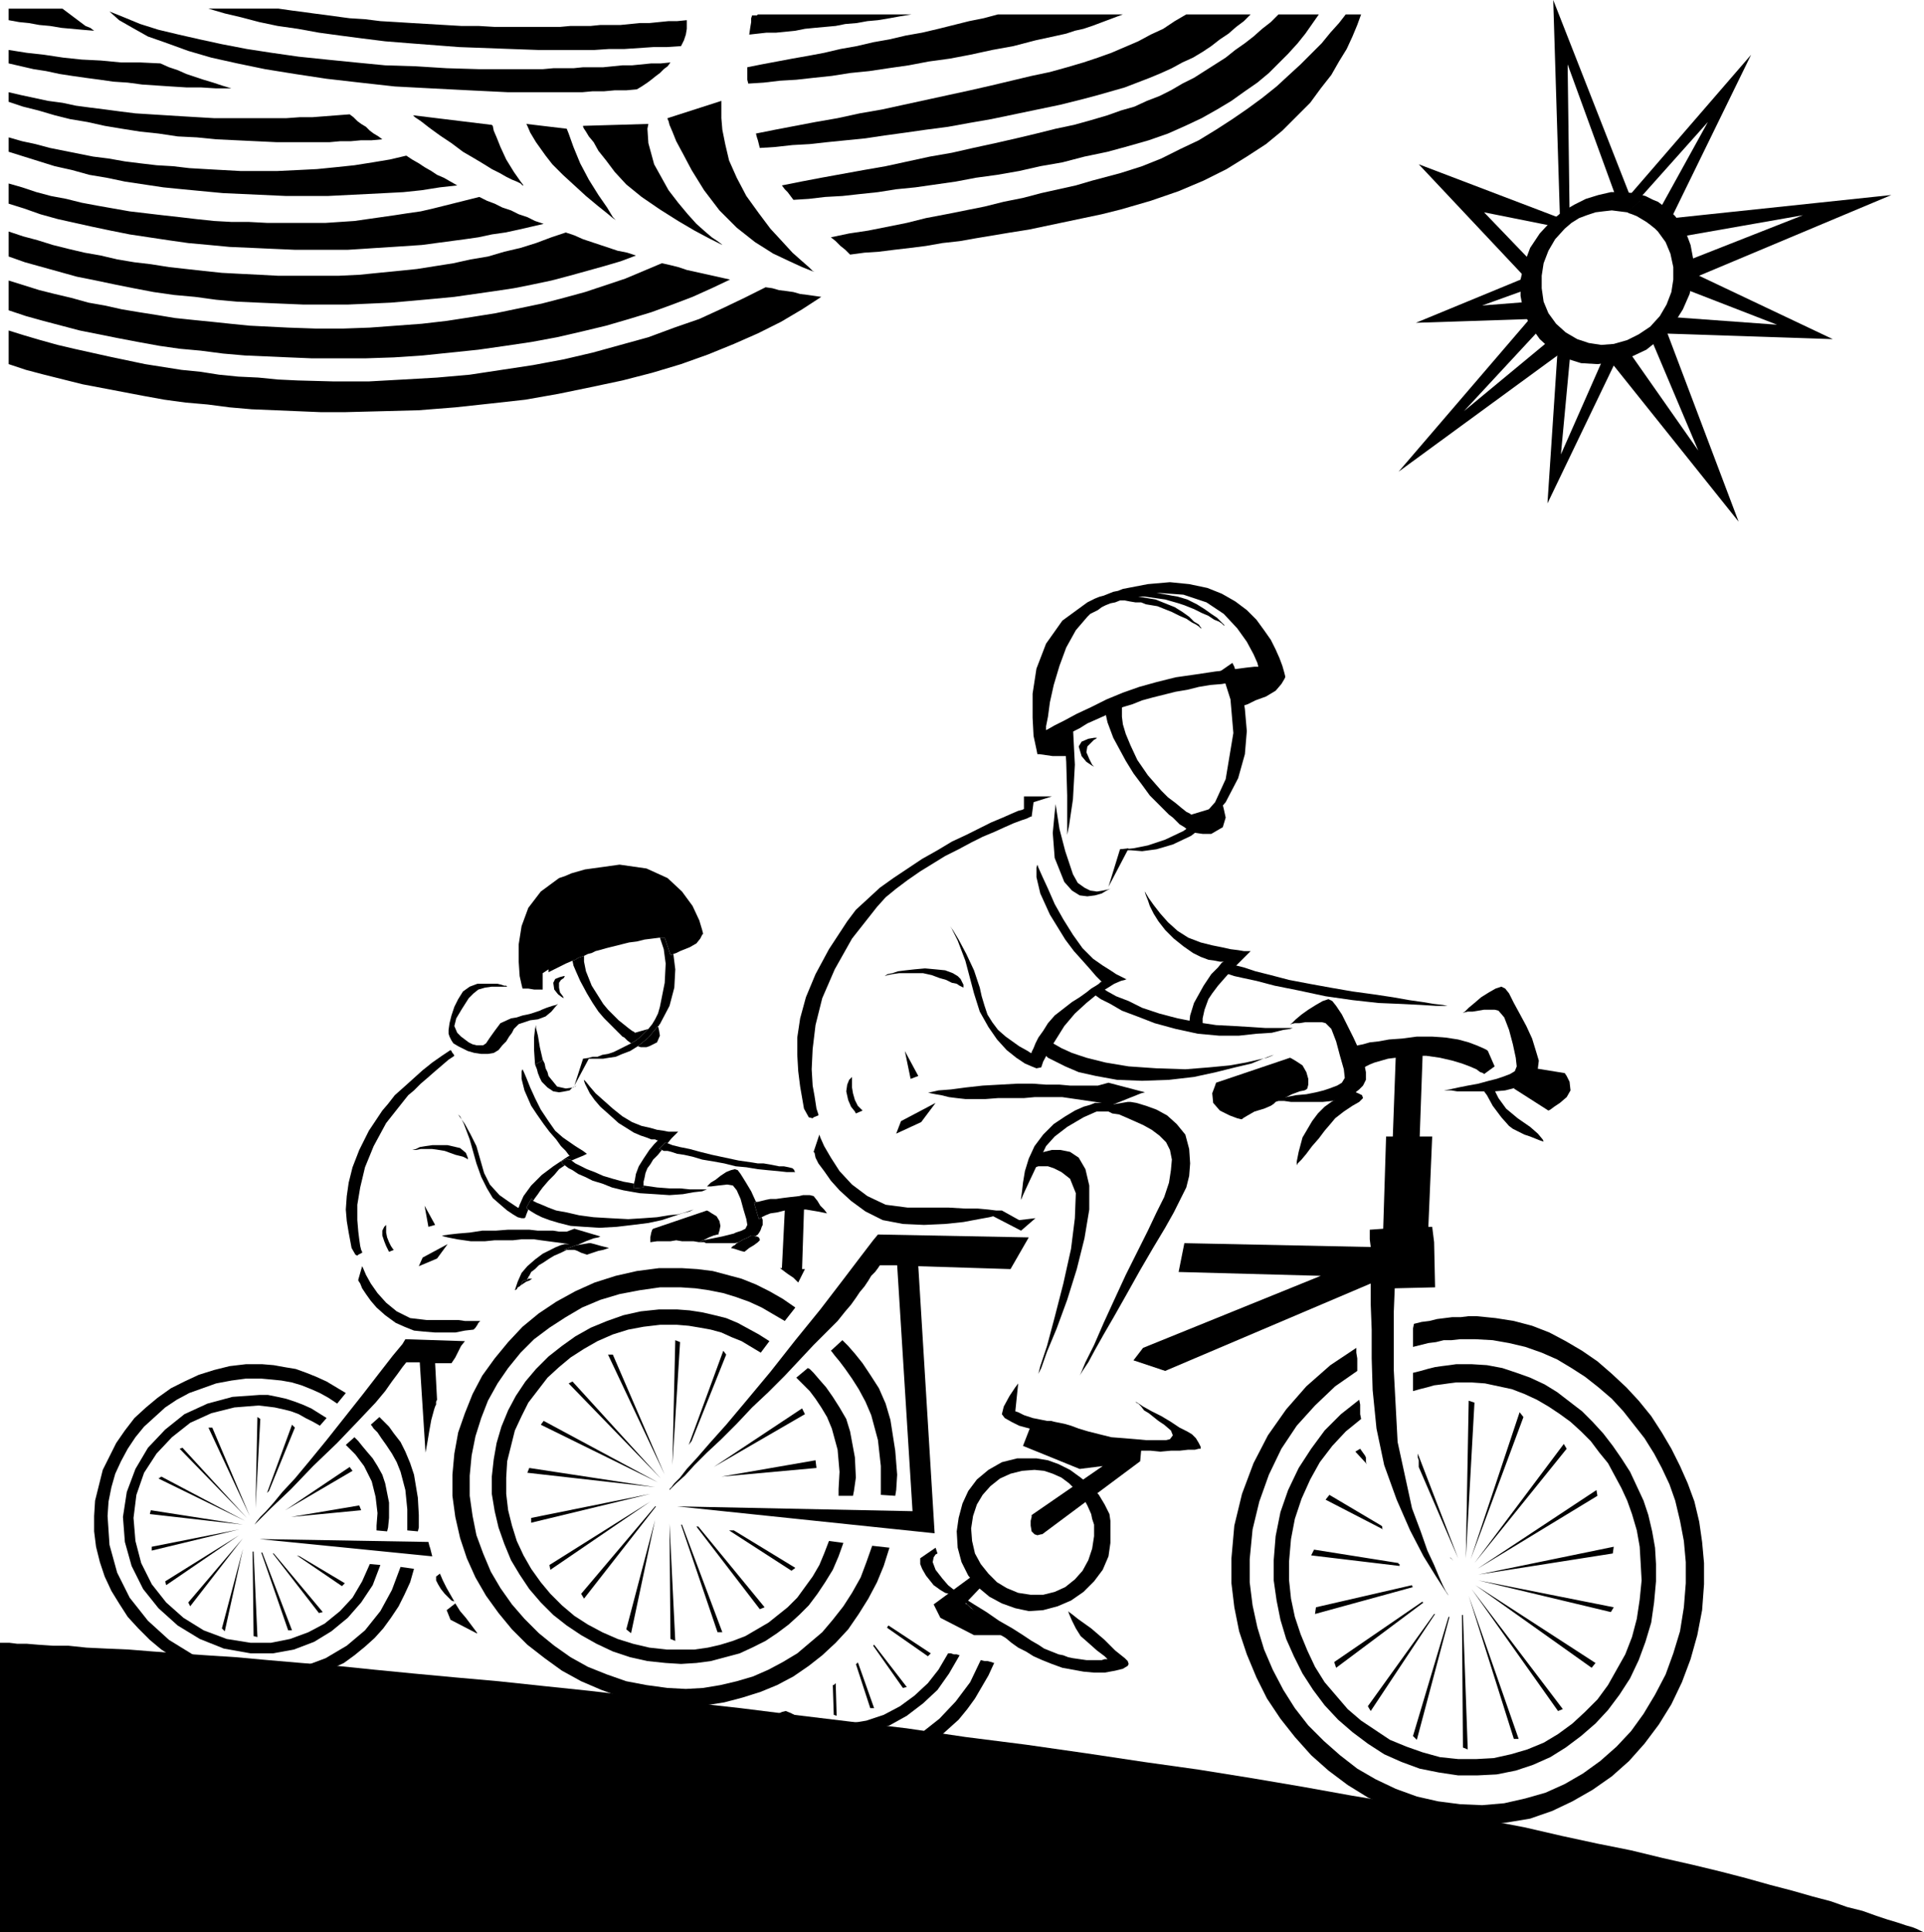
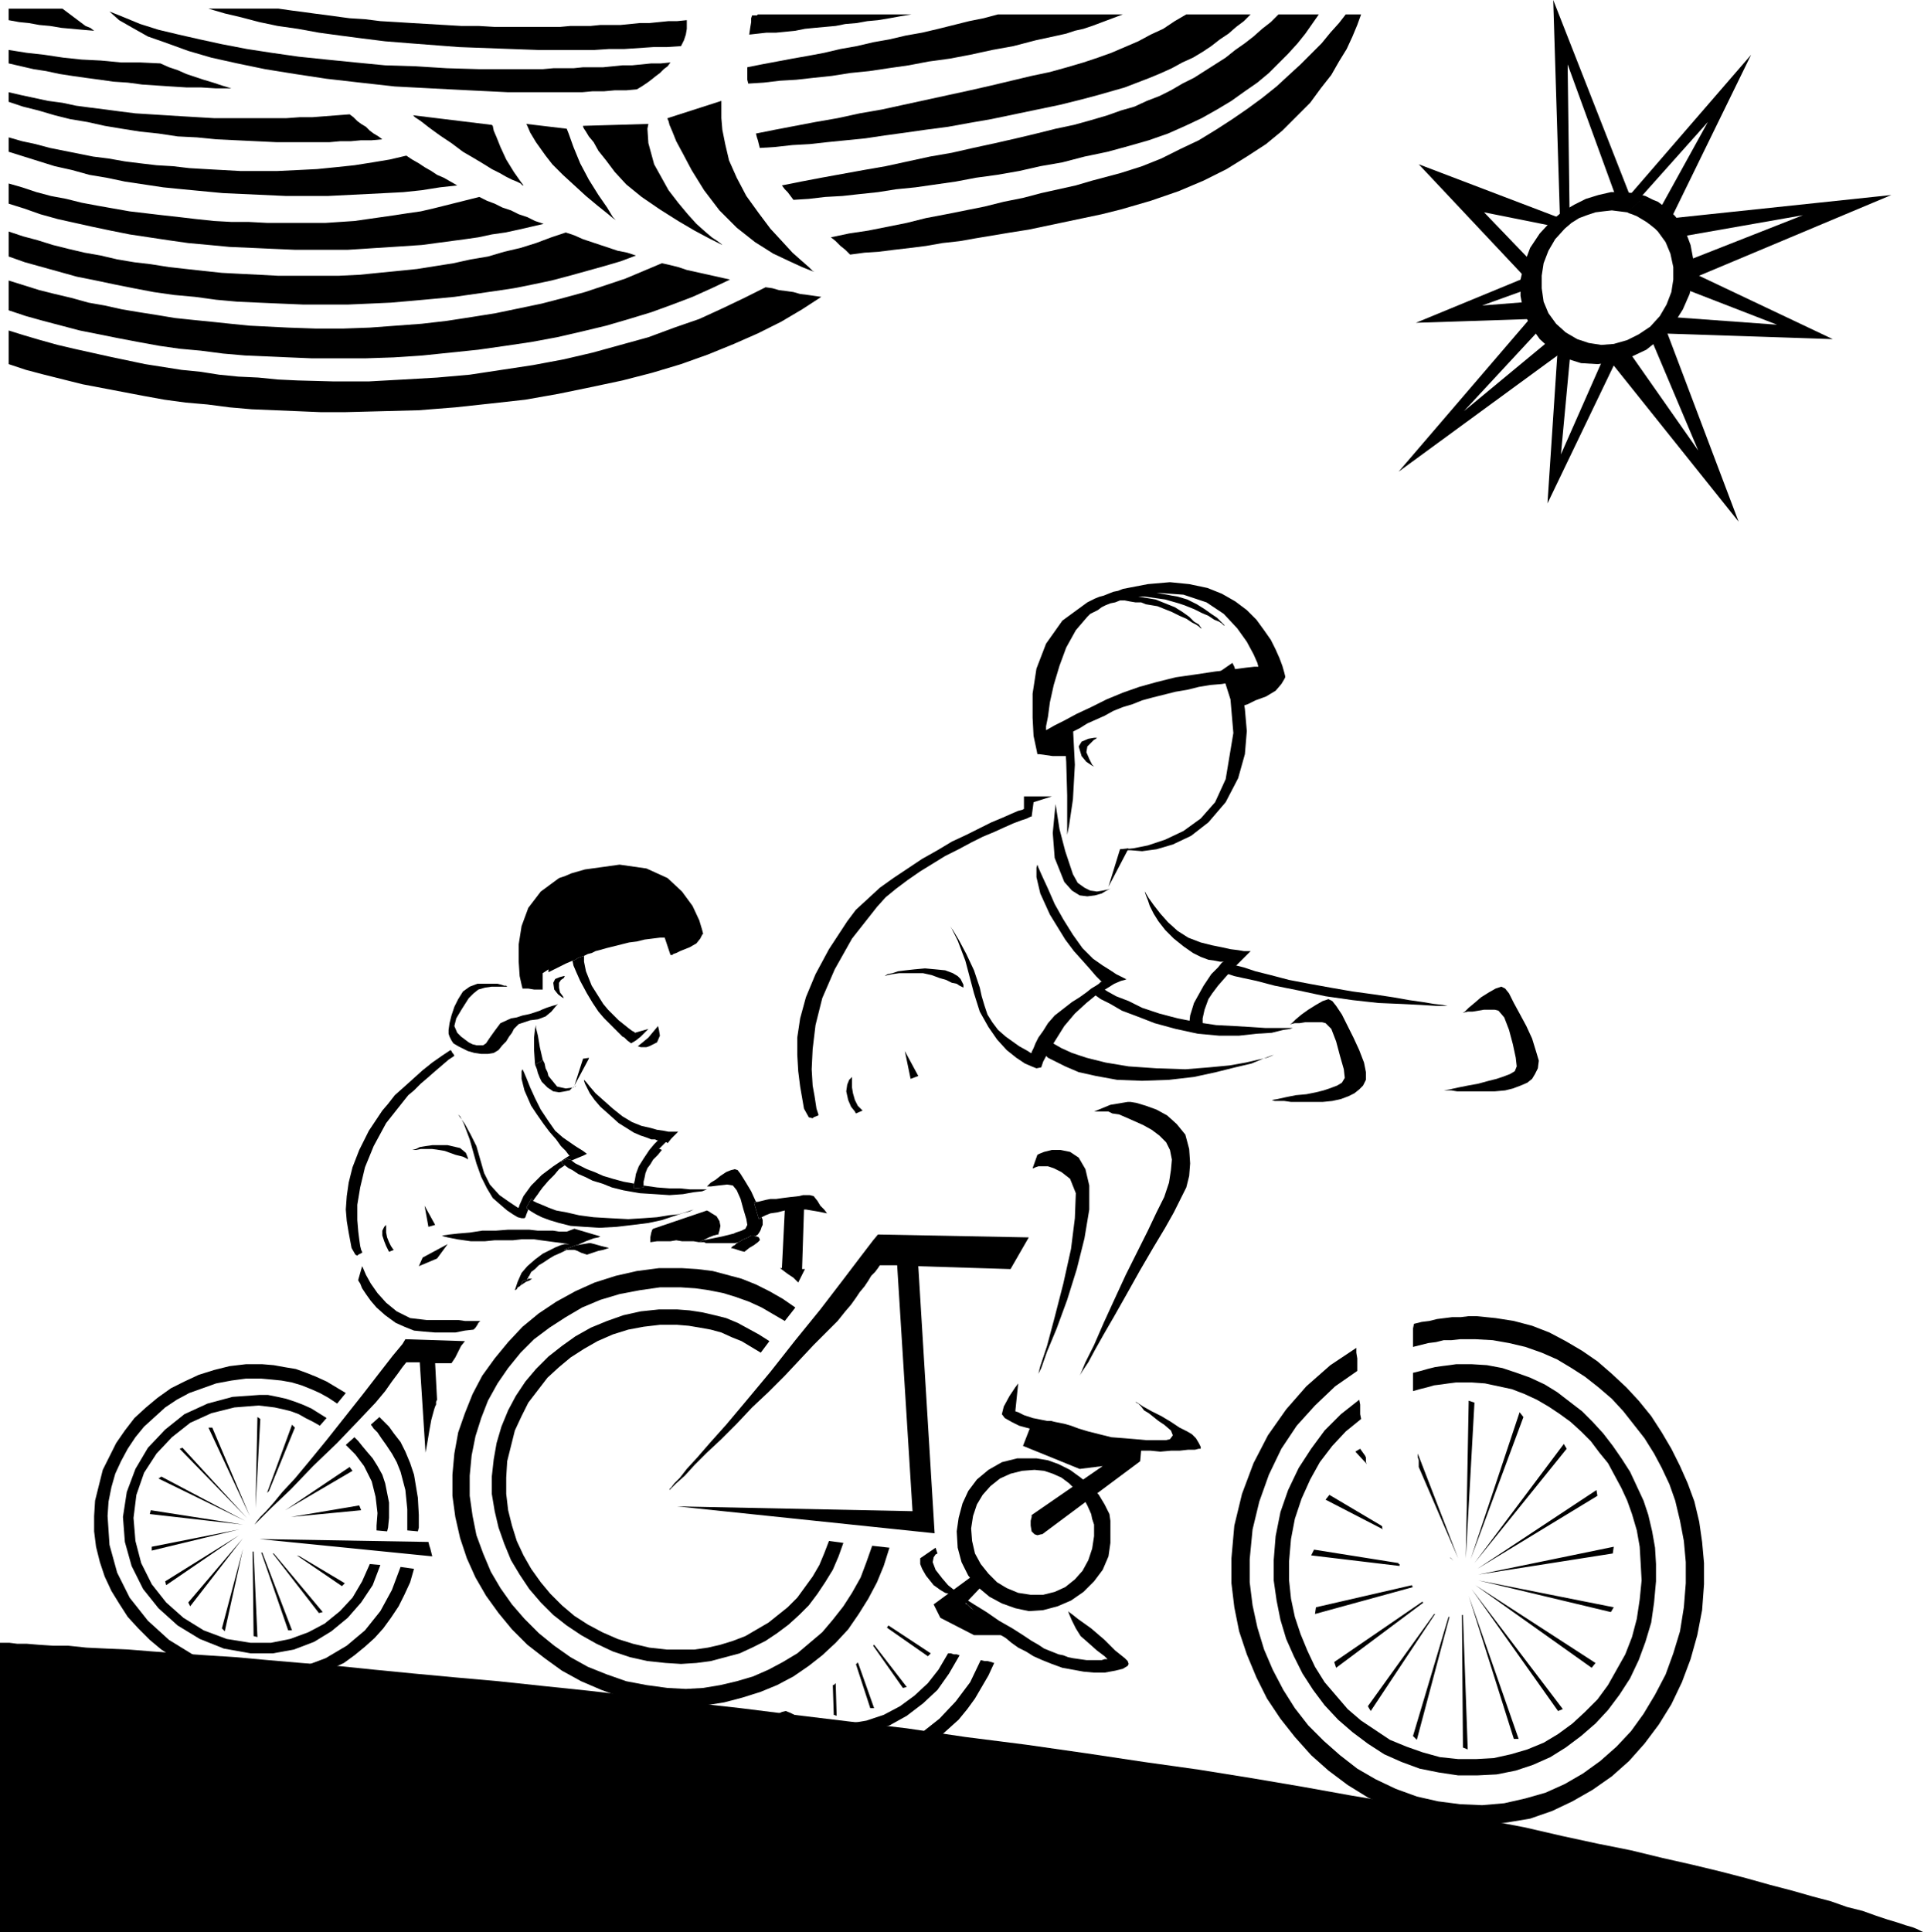
<svg xmlns="http://www.w3.org/2000/svg" fill-rule="evenodd" height="2.011in" preserveAspectRatio="none" stroke-linecap="round" viewBox="0 0 2003 2011" width="2.003in">
  <style>.pen1{stroke:none}.brush2{fill:#000}</style>
  <path class="pen1 brush2" d="M241 92h-16l-16-1h-15l-16-1-15-1-15-1-15-2-15-1-14-2-15-2-14-2-13-2-14-3-13-2-13-3-13-3V52l19 3 18 2 20 3 19 2 20 1 21 2h20l21 1 9 4 9 3 9 4 9 3 9 3 10 3 9 3 10 3zM9 21V9h56l4 3 4 3 4 3 4 3 4 3 4 3 5 2 4 3-12-1-11-1-11-1-12-2-11-1-11-2-10-1-11-2zm561 75h-41l-41-2-39-2-38-2-36-4-35-4-33-5-31-5-29-6-27-6-24-7-22-8-20-7-16-9-14-8-10-9 15 6 17 7 19 6 21 5 22 5 23 5 26 5 26 4 28 4 29 3 30 3 31 3 32 1 32 2 34 1h66l11-1h21l10-1h21l10-1 10-1h10l10-1 10-1h10l10-1-3 4-4 3-4 4-4 3-5 4-4 3-6 4-5 3-11 1h-12l-11 1h-12l-11 1h-36z" />
  <path class="pen1 brush2" d="M715 21v9l-1 6-2 6-3 6-15 1h-14l-15 1-15 1h-16l-15 1h-59l-28-1-27-1-27-1-26-2-26-2-25-2-24-3-23-3-22-3-22-4-21-3-19-4-19-5-17-4-17-5h73l14 2 15 2 15 2 15 2 15 2 16 1 16 2 17 1 16 1 17 1 17 1 17 1h18l17 1h68l11-1h21l10-1h21l10-1 10-1h10l10-1 10-1h9l10-1zm-351 98 4 3 4 4 4 3 5 3 4 4 4 3 5 3 4 3-11 1h-11l-11 1h-11l-11 1h-55l-21-1-21-1-21-1-20-2-20-1-20-3-19-2-19-3-18-3-18-4-18-3-16-4-17-5-16-4-15-5V96l13 3 14 3 14 3 15 2 14 3 15 2 16 2 15 2 16 2 16 1 16 1 16 1 17 1 17 1h75l14-1h13l13-1 13-1 13-1zm59 43 6 4 7 4 6 4 7 4 6 4 7 3 7 4 7 4-18 2-19 3-19 2-19 1-20 1-20 1-20 1h-43l-22-1-22-1-22-1-21-2-21-2-20-2-20-3-20-3-19-4-18-3-18-5-18-4-16-5-16-5-16-5v-15l14 4 14 3 15 4 15 3 15 3 15 3 16 2 17 3 16 2 17 2 17 1 17 2 17 1 18 1 18 1h39l21-1 20-1 20-2 19-2 19-3 18-3 17-4z" />
  <path class="pen1 brush2" d="m499 205 8 4 8 3 8 4 9 3 8 4 9 3 8 4 9 3-13 3-13 3-14 3-14 2-14 3-14 2-15 2-15 2-15 2-15 1-15 1-16 1-15 1-16 1h-55l-23-1-22-1-23-1-21-2-22-2-21-3-20-3-20-3-20-4-19-4-18-4-18-4-18-5-17-6-16-5v-21l14 4 15 5 15 4 16 3 16 4 16 3 17 3 17 3 17 2 17 2 18 2 17 2 19 2 18 1h18l19 1h61l15-1 15-1 14-2 14-2 14-2 13-2 14-2 13-3 12-3 12-3 12-3 12-3z" />
  <path class="pen1 brush2" d="m589 242 9 3 9 4 9 3 9 3 9 3 9 3 10 2 9 3-16 6-17 5-18 5-18 5-19 5-19 4-20 4-20 3-21 3-21 3-21 2-22 2-23 2-22 1-23 1h-46l-24-1-23-1-22-1-22-2-22-3-22-2-21-3-21-4-20-4-19-4-20-4-18-5-18-5-18-5-17-6v-26l15 5 15 4 16 5 16 4 17 4 17 3 17 4 18 3 17 2 19 3 18 2 18 2 19 2 19 1 20 1 19 1h64l21-1 20-2 20-2 20-2 19-3 19-3 18-4 18-3 17-5 17-4 16-5 16-6 15-5z" />
  <path class="pen1 brush2" d="m689 274 9 2 8 2 9 3 9 2 9 2 9 2 9 2 9 2-19 9-20 9-21 8-22 8-23 7-24 7-25 6-26 6-27 5-27 4-28 4-29 3-29 3-30 2-30 1h-55l-24-1-23-1-23-1-23-2-23-3-22-2-21-3-22-4-21-4-20-4-20-4-19-5-19-5-18-5-18-6v-31l16 5 16 5 16 4 17 4 18 5 17 3 18 4 18 3 19 3 18 3 19 2 20 2 19 2 20 2 20 1 20 1 29 1h28l28-1 27-2 27-2 26-3 26-4 25-4 24-5 24-5 23-6 22-6 21-7 21-7 19-8 19-8z" />
  <path class="pen1 brush2" d="m797 299 7 1 7 2 8 1 7 1 7 2 8 1 7 1 7 1-20 13-22 13-24 12-25 11-27 11-28 10-30 9-31 8-33 7-34 7-34 6-36 4-37 4-38 3-38 1-39 1h-25l-24-1-24-1-24-1-23-2-23-3-23-2-22-3-22-4-21-4-21-4-21-4-20-5-20-5-19-5-18-6v-35l16 5 17 5 18 5 17 4 18 4 18 4 19 4 19 4 19 3 19 3 20 2 19 3 20 2 21 1 20 2 21 1 37 1h37l36-2 35-2 34-3 33-5 33-5 32-6 30-7 29-8 29-8 27-10 26-9 24-11 23-11 22-11zm-20-95 13 18 12 16 12 13 11 12 9 8 8 7 4 4 2 1-3-1-10-4-13-6-17-8-19-12-19-15-18-18-16-21-13-21-9-17-7-13-4-10-3-7-1-4-1-2v-1l56-18v18l1 12 3 15 4 17 8 18 10 19zm-81-6 10 13 10 12 9 10 9 8 7 6 6 4 4 3 1 1-4-2-10-5-15-8-17-10-19-12-19-13-16-13-12-13-9-12-8-10-5-9-5-6-3-5-2-3-1-2v-1l68-2-1 5 1 15 6 22 15 27zm-175-45 6 13 8 13 7 10 3 4h-1l-2-2-4-2-5-2-6-3-7-4-8-4-8-5-10-6-12-7-12-9-12-8-11-8-9-7-6-4-2-2 82 10 1 1 1 5 3 7 4 10zm69-19 2 5 5 14 7 17 9 17 10 16 9 13 6 10 3 3-3-2-6-5-10-8-12-10-12-11-12-11-11-11-7-9-10-14-6-10-3-7-1-2 42 5zm1026 95 11-9 12-7 12-6 13-4 13-3h12l12 1 12 3-19 17-8-1-8-1-9 1-8 1-9 3-8 3-8 5-7 6-10 11-7 12-5 13-2 13v13l2 14 5 12 8 11 10 9 12 7 12 4 13 2 13-1 14-4 12-6 12-8 10-11 7-12 5-13 2-13v-13l-3-14-5-12-8-11-3-3-5-4-4-3-5-3-5-3-5-2-3-1-2-1 19-17 4 2 4 2 5 2 4 3 4 2 3 3 4 4 3 3 10 14 6 16 3 16v17l-4 18-7 16-10 16-13 14-15 12-17 8-17 5-17 2-17-1-16-5-15-9-12-11-10-14-7-15-3-16v-17l4-17 6-16 10-15 13-14z" />
  <path class="pen1 brush2" d="m1624 227-7-227 82 209-16-2-51-140 2 154-10 6zm-2 131-11 166 75-156-16 3-45 102 10-107-13-8zm132-78 154 73-180-6 12-17 110 8-98-38 2-20z" />
  <path class="pen1 brush2" d="m1695 205 128-148-86 176-12-10 53-96-75 84-8-6zm47 22 227-24-212 89-2-20 122-48-131 23-4-20zm-118 0-147-56 111 118 6-17-49-51 70 14 9-8zm-36 62-114 47 122-4-2-18-51 4 50-18-5-11z" />
  <path class="pen1 brush2" d="m1595 329-139 162 175-128-14-12-93 77 77-83-6-16zm139 13 76 201-132-165 15-16 75 107-49-116 15-11zm-567-124-20 5-19 4-19 4-19 4-19 4-19 3-18 3-18 3-17 3-18 2-17 3-16 2-17 2-16 2-15 1-15 2-5-5-5-4-5-5-5-4 19-4 20-3 20-4 20-4 20-5 21-4 20-4 20-4 20-5 20-4 19-5 18-4 18-4 17-5 15-4 15-4 22-7 20-8 20-10 19-9 18-11 17-11 16-11 15-11 15-12 13-12 12-11 11-11 11-11 9-11 9-10 7-9h16l-4 11-5 12-6 13-8 13-8 14-11 14-11 15-14 14-15 15-17 14-20 13-21 13-24 12-26 11-29 10-31 9z" />
  <path class="pen1 brush2" d="m1153 158-24 5-23 6-23 4-22 5-23 4-22 3-21 4-21 3-21 3-20 2-19 3-19 2-18 2-18 1-17 2-16 1-3-4-3-4-3-3-3-4 20-4 21-4 22-4 22-4 23-4 23-5 23-5 23-4 22-5 23-5 22-5 21-5 20-5 19-4 18-5 17-5 14-5 14-4 13-6 13-5 12-6 12-7 12-6 11-7 11-7 11-7 10-8 10-7 9-7 9-8 9-7 8-8h42l-7 10-7 10-8 10-10 11-10 10-10 10-12 10-13 9-14 10-15 9-16 9-17 8-18 8-20 7-21 6-22 6z" />
  <path class="pen1 brush2" d="m791 154-1-4-1-4-1-3-1-4 20-4 21-4 21-4 23-4 23-5 23-4 23-5 23-5 23-5 23-5 22-5 21-5 21-5 19-4 18-5 17-5 15-5 14-5 14-6 14-6 13-7 13-6 12-8 12-7h67l-7 7-8 6-8 7-9 6-9 7-9 6-10 6-11 5-11 6-11 5-12 5-13 5-13 5-14 4-14 4-15 4-24 6-24 5-24 5-24 5-23 4-22 4-23 3-21 3-22 3-20 3-20 2-20 2-18 2-18 1-18 2-16 1zm-12-67-1-4V70l15-3 16-3 16-3 17-3 16-3 17-4 17-3 17-4 17-3 17-4 17-3 17-4 16-4 16-4 15-3 15-4h130l-8 3-8 3-8 3-8 3-9 3-9 2-9 3-9 2-23 5-23 6-22 4-23 5-21 4-22 3-21 4-21 3-20 3-20 2-19 3-19 2-18 2-17 1-17 2-16 1zm4-71h5l1-1h160l-12 2-11 2-12 2-11 1-11 2-12 1-10 2-11 1-11 1-10 1-10 2-10 1-10 1h-10l-9 1-9 1 1-7 1-6v-4l1-3zm560 1050 2-1 4-4 6-5 7-5 8-5 7-4 6-2 4 2 4 5 6 9 6 12 6 12 6 13 5 13 2 10v8l-3 6-4 4-5 4-6 3-8 3-9 2-10 1h-33l-7-1h-10l-3-1h-2 2l6-1 9-2 10-2 11-1 10-2 8-2 6-2 8-3 5-3 3-5-1-9-4-14-4-15-5-13-6-6-4-1h-17l-6 1h-5l-4 1h-1zm180-12 2-1 4-4 6-5 7-6 8-5 7-4 6-2 4 2 4 5 5 10 6 11 7 13 6 13 4 13 3 10-1 8-3 6-3 5-5 4-7 3-8 3-8 2-11 1h-39l-6-1h-10 2l6-1 9-2 10-2 11-2 11-3 8-2 6-2 8-3 5-3 2-5-1-9-3-14-4-15-5-13-6-7-4-1h-11l-6 1-6 1h-5l-4 1h-1zm241 509 5 21 3 21 2 22v22l-2 27-5 26-7 25-9 24-11 23-13 21-15 20-16 18-18 16-20 14-21 12-21 10-23 8-24 4-25 3-25-1-25-3-24-6-23-9-23-10-21-13-20-15-18-16-17-19-15-19-14-21-11-22-10-24-8-24-5-25-3-25v-26l3-34 8-33 12-32 15-29 19-27 21-24 25-22 27-18v5l1 6v13l-23 16-21 20-19 21-16 24-13 27-10 28-7 29-3 31v24l3 24 5 23 7 23 9 21 11 21 12 19 14 18 16 16 17 15 18 14 19 11 21 10 22 8 22 5 23 3 23 1 23-2 22-5 21-6 20-9 19-11 18-13 17-15 15-16 13-18 12-20 11-21 8-22 7-23 4-25 2-25v-22l-2-22-4-21-5-21-6-17-8-17-8-15-10-16-11-14-11-14-12-13-14-12-14-11-14-9-15-9-16-7-17-6-17-4-17-3-18-1h-16l-9 1h-8l-8 2-8 1-8 2-8 2v-19l1-5 8-2 8-1 8-2 8-1 8-1h9l8-1h8l20 2 19 3 19 5 18 7 17 9 17 10 16 11 15 13 15 14 13 14 13 16 11 17 10 17 9 18 8 18 7 19z" />
  <path class="pen1 brush2" d="m1716 1577 4 17 3 17 1 17v18l-2 22-3 21-6 20-7 19-9 19-11 17-12 16-13 14-15 13-16 12-16 10-18 8-18 6-20 4-20 1h-20l-20-3-20-4-19-7-18-8-17-11-16-12-15-13-14-15-12-16-11-17-9-18-8-18-6-20-4-20-3-21v-21l2-25 5-25 8-23 11-23 13-20 14-19 17-17 19-15 1 5v10l1 5-16 13-14 15-13 17-10 18-9 20-7 21-4 21-2 23v20l2 19 4 19 6 18 7 17 8 17 10 16 12 14 12 14 14 12 15 10 15 10 17 7 17 6 18 5 19 2h19l18-1 18-4 17-5 17-7 15-9 15-11 13-12 13-13 11-15 9-16 9-16 7-18 5-19 3-20 2-20-1-18-1-17-3-17-5-17-5-14-6-13-7-13-7-13-9-11-9-12-10-10-11-10-11-8-12-8-12-7-13-6-13-5-14-3-14-3-14-1h-16l-8 1-7 1-8 1-7 2-8 2-7 2v-19l8-2 7-2 8-2 7-1 8-1 7-1h16l16 1 16 3 15 5 14 5 15 7 13 8 13 10 13 10 11 11 11 12 10 13 9 13 9 14 7 15 7 15 5 15z" />
  <path class="pen1 brush2" d="m1526 1622 3-164 6 2-9 162zm60-147-55 148 51-153 4 5zm42 28 3 5-96 119 93-124zm34 48 1 6-125 76 124-82zm-123 88 141-29-1 7-140 22zm141 34-3 5-138-33 141 28zm-19 58-4 5-121-86 125 81zm-39 50-90-127 95 125-5 2zm-46 29-47-149 52 149h-5zm-53 9-1-138h1l5 140-5-2zm-52-12 37-124h1l-34 128-4-4zm-47-31 69-96h1l-67 101-3-5zm-35-46 92-63v1h1l-91 68-2-6zm-19-57 100-23v1l1 1-102 28 1-7zm-2-60 88 14v1h1v2l-92-11 3-6zm16-57 54 32 1 1v2l1 1-60-31 4-5zm32-48 5 7 1 2v5l1 2-12-13 5-3zm95 114h-1v-1l3 4-2-3zm-34-95v-7l-1-3v-4l42 109-41-95zm-398-9 12 2 11 4 12 6 11 8 10 8 9 10 6 10 5 10h-19l-4-9-5-9-7-7-7-7-8-6-9-4-9-3-10-1-13 1-12 3-11 5-10 8-8 9-6 10-4 12-2 13 1 13 3 13 6 11 8 10 9 9 10 6 12 5 13 2h13l12-3 11-5 10-8 8-9 6-11 4-12 2-13v-12l-2-6-1-5h19l1 7v23l-2 14-6 14-9 12-11 11-13 9-14 6-15 4-15 1-14-3-14-5-13-7-12-10-10-12-7-14-4-15-1-17 2-14 4-15 6-13 9-12 12-10 14-8 16-4h20zm-145-201h-18l-2 3-3 4-4 4-3 5-4 6-5 6-4 6-5 7-6 7-8 10-12 12-13 13-15 16-15 16-17 17-17 16-16 17-16 16-15 14-13 13-10 11-9 8-5 5-2 2v-1l2-2 3-4 6-6 7-9 11-12 13-15 17-19 21-25 25-30 26-33 26-32 23-30 19-25 13-17 5-6 157 3-19 33-96-3 17 278-268-28 245 5-16-256z" />
  <path class="pen1 brush2" d="m694 1775-23-3-23-5-22-8-21-9-20-11-18-13-18-14-16-16-14-17-13-18-11-19-9-20-7-21-5-22-3-22v-22l2-22 4-22 7-20 8-20 10-19 13-18 14-17 15-16 17-14 18-12 20-11 20-9 22-7 22-5 23-3h24l16 1 16 2 15 4 15 4 15 6 14 7 14 8 13 9-11 14-12-7-12-7-13-6-14-5-13-4-15-3-14-2-15-1h-22l-21 3-21 4-20 6-19 8-17 10-17 11-16 12-14 14-13 16-11 16-10 18-7 18-6 19-4 20-2 21v21l3 21 4 20 7 19 8 19 10 17 12 17 13 15 15 15 16 13 17 12 18 10 20 8 20 7 21 4 22 3 19 1 18-1 18-3 17-4 17-5 16-7 15-8 15-9 13-11 13-11 11-13 11-14 9-14 9-16 6-16 6-17 18 2-6 19-7 17-9 17-10 16-11 16-13 14-14 13-14 11-16 11-17 9-17 7-19 6-19 5-19 3-20 1-21-1z" />
  <path class="pen1 brush2" d="m693 1731-19-2-18-4-18-6-17-8-16-9-15-10-14-11-13-13-12-14-10-15-9-15-7-17-6-17-4-17-3-18v-18l2-18 3-17 5-17 7-17 8-15 10-15 11-13 13-13 14-11 14-10 16-9 17-7 17-6 18-4 19-2h19l13 1 13 2 13 3 12 3 12 5 11 6 11 6 11 7-9 12-10-6-10-6-10-4-11-5-11-3-11-2-12-2-12-1h-18l-17 2-16 3-16 5-16 7-14 8-14 9-12 10-12 11-10 13-10 13-7 14-7 15-4 16-4 16-1 17v17l2 17 4 16 5 16 7 15 8 14 10 14 10 12 12 12 13 11 14 9 15 8 16 7 16 5 17 4 18 2h29l14-2 13-3 13-4 13-5 12-7 12-7 10-8 10-8 10-10 8-11 8-11 7-12 5-12 5-13 15 2-5 14-6 14-8 13-8 12-9 12-10 10-11 10-12 9-12 8-14 7-13 6-15 4-15 4-15 2-16 1-16-1z" />
-   <path class="pen1 brush2" d="m708 1397-8 128 3-130 5 2zm48 13-36 90-3 4 36-98 3 4zm68 225-65-42h5l64 39-4 3zm-33 40-66-86h2l69 84-5 2zm-44 24-38-112h1l42 112h-5zm-49 7-1-120 6 122-5-2zm-126-77 105-66-104 71-1-5zm33 30 77-91h1l-75 96-3-5zm47 37 30-114-25 118-5-4zm-99-116 124-25-124 30v-5zm-2-52 131 20-133-15 2-5zm134 15-122-60 3-4 119 64zm-89-105 92 101-96-99 4-2zm42-28 54 125-59-125h5zm239-15 2 2 4 4 7 8 8 10 8 12 9 14 7 16 5 17 5 32 2 25-1 16-1 6-15-1v-30l-3-27-7-26-6-14-7-13-7-11-7-10-6-8-5-6-3-4-1-1 12-11zm-36 29 2 1 4 4 6 7 7 8 7 10 7 11 7 12 4 13 5 27 1 21-2 14-1 5h-15v-7l1-18-2-23-6-22-5-12-6-10-6-9-6-8-6-6-4-4-3-3-1-1 12-10zm502-323-77 26-1 3-3 8 1 10 7 8 10 5 8 3 4 1h1l1-1 5-3 7-4 10-3 7-3 3-2 2-2 7-3 10-5 8-3 5-1 2-1 1-1 1-4v-6l-2-7-4-7-6-4-5-3-2-1zm249 10 37 6 2 3 3 6 1 9-4 7-7 6-6 4-4 3-2 1-36-23 16-22zm-185 25h-1l-3 2-5 2-5 3-7 4-7 5-7 7-6 8-10 17-4 15-2 10v4l1-2 4-4 5-6 6-8 7-8 6-8 6-7 5-6 9-7 9-6 7-4 4-4-1-3-4-2-5-2h-2zm148-4 1 3 4 8 8 11 12 10 13 9 8 7 5 6 1 2h-1l-3-1-5-2-5-2-6-2-6-3-6-3-4-3-8-9-9-12-6-11-3-4 10-4z" />
-   <path class="pen1 brush2" d="m1190 1403 185-75-148-4 6-30 194 4-1-8v-10l14-1 3-96h7l3-82-8 1-7 2-7 2-5 2-4 2-3 2-2 1h-1l-6-24h1l3-1 5-1 7-2 9-1 11-2 14-1 15-2h16l14 1 13 2 11 3 8 3 7 3 4 2 1 1 7 16-11 8-1-1-3-1-4-3-7-3-8-3-10-3-13-3-14-2h-4l-3 84h13l-4 94h4l2 16 1 47-42 1-1 25v60l4 75 15 69 9 24 7 20 7 15 5 12 4 9 3 6 2 3 1 2-4-6-9-14-13-21-14-27-14-32-13-36-8-38-4-40-1-33v-30l-1-26v-22l-214 91-33-11 10-13zm-355 63-92 61 95-55-3-6zm14 54-98 17 99-9-1-8zm319-785v11l1 8 3 10 5 12 7 15 11 16 7 8 7 8 7 7 8 6 6 5 5 4 4 2 1 1 33-10 1 4 2 9-3 10-12 7h-9l-7-1-7-2-5-4-5-3-3-3-2-2-1-1-1-1-4-3-5-5-7-7-8-8-8-11-9-12-8-13-13-24-6-16-2-9v-3l17-5zm-203 402h3l9-2 13-1 15-2 18-2 18-1 18-1h16l14 1h14l11 1h29l11-3 38 10-4 1-10 4-15 6-17 7-18 8-17 10-13 10-9 10-10 21-8 17-6 13-2 5v-2l1-7 1-9 2-12 4-13 6-13 9-12 11-11 12-8 10-6 9-4 7-2 5-2h7l-41-6h-29l-11 1h-27l-13 1h-21l-9-1-8-1-8-2-6-1-5-1-3-1h-1zm9 11-36 19-5 13 26-12 15-20zm-121 33 1 3 4 9 7 12 9 14 13 14 16 12 19 9 23 3h43l17 1h13l11 1 8 1h6l18 10 17-2-15 13-29-15-4 1-11 2-16 3-19 2-22 1-22-1-21-4-18-9-15-11-12-11-9-10-7-10-6-8-3-6-1-5-1-1 6-18z" />
  <path class="pen1 brush2" d="M1174 1147h3l6 1 10 3 11 4 11 6 10 9 9 11 4 15 1 15-1 13-3 12-6 12-7 14-9 16-12 20-14 24-14 25-13 23-11 19-9 16-7 13-6 9-3 5-1 2 2-4 5-12 9-18 10-23 11-24 12-26 12-24 11-22 9-19 8-16 5-15 2-13 1-11-2-10-4-8-7-7-8-6-9-5-9-4-9-4-7-3-7-1-4-2h-15l17-7 18-3z" />
  <path class="pen1 brush2" d="m1080 1202 2-1 5-2 8-2h9l10 2 9 6 7 12 4 17v25l-5 30-8 32-10 32-11 30-10 24-6 17-3 6 2-8 7-21 8-30 9-35 8-36 4-32 1-26-6-15-9-7-8-4-6-2h-10l-3 1-2 1h-1l5-14zm-20 238-3 29 3 1 6 3 9 3 10 2 5 1h4l4 1 5 1 5 1 7 2 8 3 10 3 12 3 12 3 13 1 12 1 11 1h21l4-1 3-4-2-5-7-6-6-4-5-4-5-4-5-3-3-4-3-3-2-1-1-1 2 1 6 4 9 5 10 5 10 6 9 6 8 4 5 3 4 4 3 5 2 4v2h-2l-4 1h-7l-9 1h-9l-11 1-10-1h-10l-1 11-102 76h-1l-4 1-3-1-3-3-1-6v-5l1-4v-2l74-51-24 3-59-24 7-18-11-3-8-4-7-4-3-4 2-8 6-11 6-9 3-4zm20-540 1 3 4 9 6 13 7 16 9 16 10 16 10 14 11 11 10 7 8 5 6 4 4 2 4 2 2 1h1l-2 1-4 1-7 3-8 5-10 6-11 9-12 11-11 13-15 24-7 13-2 6-5 1-5-2-7-3-9-6-10-8-10-11-9-13-9-16-6-19-9-34-8-21-6-12-2-3 3 4 6 10 8 15 8 17 3 9 3 9 2 9 3 10 3 9 5 8 6 8 8 7 14 10 9 5 3 2h1v-1l2-4 2-5 3-6 5-7 5-8 7-8 9-7 9-7 8-5 7-5 5-4 5-3 3-2 2-2h1l-2-2-4-4-6-7-8-9-9-10-9-12-8-13-8-13-10-22-4-17v-10l1-3zm-77 128v-3l-1-2-2-4-3-3-5-3-8-3-10-1-11-1-11 1-9 1-8 1-6 2-5 1-3 2h-1 1l3-1 5-1 7-1h25l9 2 8 3 7 2 6 3 5 1 3 2 2 1 2 1z" />
  <path class="pen1 brush2" d="M1095 829h-29v13l-2 1-4 1-7 3-9 4-12 5-12 6-14 7-15 7-15 9-16 9-15 10-15 10-14 10-13 12-12 11-9 12-19 29-14 26-10 24-6 22-3 20v18l1 17 2 16 4 23 5 9 4 1 1-1 5-2v-1l-2-6-2-13-2-11-1-17 1-21 3-25 7-28 13-30 18-32 26-33 9-10 11-9 12-9 13-9 13-8 13-8 14-7 13-7 12-6 12-5 11-5 9-4 8-3 6-2 4-2h1l2-15 19-6zm-208 292v11l1 6 2 7 3 6 4 4 1 1-7 3-1-2-4-5-3-7-2-9 1-7 2-5 2-2 1-1zm55-27 6 29 8-3-14-26zm203-67 2 1 6 4 9 5 13 5 14 7 18 6 19 5 20 4 20 3 19 1 17 1 15 1h29l-3 1-7 1-12 3-16 1-18 2h-21l-22-2-23-5-22-6-18-7-16-6-12-7-10-5-7-5-4-3-1-1 11-4zm181 71-2 1-5 2-9 2-13 3-17 3-21 2-25 2-30-1-29-2-24-4-20-5-15-5-11-5-7-4-5-3-1-1-6 13 1 1 4 4 8 4 10 5 14 6 18 4 22 4 26 1 28-1 26-3 23-5 20-5 17-4 12-5 8-3 3-1zm-169-174-1 1-3 1-5 1-6 1-7-1-6-3-7-5-5-9-8-24-6-23-3-19-1-7-1 9-2 21 2 26 10 25 8 9 8 5 8 1 8-1 7-2 5-3 4-2 1-1z" />
  <path class="pen1 brush2" d="m1192 928 1 2 3 5 5 7 7 9 8 9 10 9 11 7 13 5 12 3 10 2 9 2 8 1 6 1h7l-2 2-4 4-6 6-7 7-8 9-7 8-6 8-4 6-4 11-2 9v8l-14 1v-3l1-9 4-13 10-18 8-12 7-7 4-5 2-1h-4l-5-1-7-1-8-3-8-4-10-7-10-8-9-9-7-9-5-8-4-8-2-6-2-5-1-3v-1z" />
  <path class="pen1 brush2" d="m1284 1004 3 1 8 2 12 4 16 4 19 5 21 4 22 4 23 4 22 3 20 3 17 3 14 2 12 2 9 1 5 1h2-14l-16-1-20-1-24-1-27-3-28-4-28-6-25-5-19-5-14-3-9-2-6-2h-3l-2-1 10-9zm-263 630-49 36 7 14 35 18h38l-3-2-8-6-9-7-8-5-7-4-6-4-4-4-2-1 20-21-4-14z" />
  <path class="pen1 brush2" d="m1112 1677 1 1 4 3 5 4 7 5 7 5 7 6 7 6 6 6 5 5 5 4 5 4 3 3 1 3-1 2-5 3-8 2-11 2h-11l-11-1-11-2-11-2-11-4-10-4-9-4-8-5-8-4-7-5-6-5-5-3-4-3-2-2-1-1-42-39 3 2 7 4 11 7 13 8 13 9 14 8 11 7 9 6 7 4 6 4 5 2 5 2 5 2 5 1 5 2 5 1 7 1 7 1h16l3-1h3l-3-3-8-6-9-8-8-7-5-8-4-8-3-7-1-3zm-136-60-2 1-2 3-1 5 3 8 7 9 6 7 5 4 2 1v1l-1 1-2 1-3 1-4-1-5-3-7-5-8-10-4-7-2-5v-6l16-11 2 6zm307-927 2 4 3 10 5 15 3 19 2 23-2 24-7 25-13 25-18 21-18 14-19 9-17 5-15 2-12-1h-8l-3-1h4l10-1 15-3 18-6 19-9 18-13 15-17 11-24 8-48-3-35-7-22-4-7 13-9z" />
  <path class="pen1 brush2" d="m1175 883-21 40 12-39 9-1zm-43-256v15l-12 14-10 18-7 19-6 20-4 18-2 15-2 10v4l2-1 7-4 10-5 13-7 15-7 16-8 17-7 17-6 18-5 20-5 21-3 20-3 17-2 15-2 9-1h4l-1-4-4-9-7-13-10-14-14-15-18-12-24-8-28-2 5 1 6 1 5 1 6 1 10 3 10 5 8 5 7 5 6 4 4 4 3 3 1 1h-1l-2-2-3-2-5-2-6-4-7-3-8-4-10-4-6-2-7-2-7-2-7-1-7-1-7-1h-12 5l6 1 6 1 6 1 10 4 10 4 8 5 7 5 5 5 5 3 2 3 1 1h-1l-2-2-3-2-4-2-6-4-7-3-8-4-10-4-5-2-6-1-6-1-5-2h-6l-6-1-5-1h-5l-5 2-5 1-5 2-4 2-4 3-4 2-4 2-3 3v-15l4-2 4-2 5-2 4-1 5-2 5-2 5-1 5-2 26-5 23-2 20 2 19 4 15 6 14 8 12 9 10 10 8 11 7 10 5 10 4 9 3 8 2 7 1 4v1l-1 2-3 5-6 7-10 6-11 4-8 4-6 2-2 1-8-26-11 2-12 1-12 2-12 3-12 2-12 3-12 3-11 3-10 4-10 3-10 4-9 5-9 4-9 4-8 5-8 4-3 25h-17l-7-1-7-1h-2l-1-5-3-14-1-19v-25l4-26 10-26 17-24 26-19z" />
  <path class="pen1 brush2" d="m1108 763 2 30 1 35v41l2-10 4-27 2-36-2-39-9 6zm34 5h-3l-6 1-7 3-3 5 3 10 5 6 6 4 2 1-2-2-3-6-3-7 1-6 4-4 3-3 2-1 1-1zm861 1243H0v-301h10l8 1h10l12 1 15 1h16l19 2 21 1 23 1 25 2 27 2 29 2 31 2 33 3 35 3 37 3 39 4 41 4 43 4 45 4 47 5 48 5 51 6 52 6 54 6 56 7 58 7 59 7 61 9 63 8 63 9 60 9 57 8 56 9 53 9 50 9 48 8 46 9 44 8 42 8 39 9 37 8 35 7 33 8 31 7 29 7 27 7 25 7 23 6 21 6 19 5 17 6 16 4 14 5 12 4 10 3 9 3 7 2 5 2 4 2 2 1h1zM732 1291l5-1 5-1 5-1 5-1 4-1 4-1 4-1 2-1 6-2 4-2 2-4-1-6-3-10-3-11-4-9-4-5-6-1-9 1-8 1h-4l1-1 3-3 5-3 5-4 6-4 5-2 4-1 3 1 3 4 5 8 6 10 5 11-1 1h-1l5 17 1-1h1l1-1 1 3v5l-1 2-1 3-1 2-2 3-3 2-1-1h-3l-3 2-5 2-5 3-4 1h-30l-2-1h-5l1-1h1l1-1h1z" />
  <path class="pen1 brush2" d="m865 1843-15-2-15-3-14-4-13-6-14-6-12-8-12-9-11-9 4-1 4-1h5l5-1 10 7 10 6 10 6 11 4 11 5 12 3 12 2 12 2h25l25-5 23-8 21-11 19-15 17-18 15-20 11-23 4 1h3l4 1 3 1-6 13-7 12-7 12-8 11-9 11-10 9-10 9-11 8-11 7-12 6-12 5-13 4-13 3-13 2-14 1-14-1z" />
  <path class="pen1 brush2" d="m864 1806-8-1-8-1-8-2-8-3-8-2-7-4-8-3-7-4 4-1 4-1 4-2 4-1 5 2 6 3 5 2 6 1 6 2 6 1 6 1 6 1h20l18-3 18-6 17-9 15-11 14-13 11-14 10-17h3l3 1h3l3 1-11 19-12 17-15 14-17 13-18 10-20 6-21 4h-21zm102-82-43-30h1v-1l1-1 44 29-3 3z" />
  <path class="pen1 brush2" d="m940 1757-31-44 1-1 34 44-4 1zm-34 21-15-46h1v-1h1v-1l17 48h-4zm-38 7-1-31h1l1-1 1-1 1 34-3-1zm-422-180 1 4 1 3 1 4 1 4-180-18 176 3zm-23-187-4 5-5 7-6 8-7 10-10 12-18 19-22 23-25 24-23 24-21 20-14 14-5 5 2-2 2-3 4-5 6-6 8-9 9-11 13-14 15-18 18-22 19-24 19-24 17-22 14-18 10-12 3-5 62 2-4 5-3 6-3 6-4 6h-17l2 38-1 2v3l-1 2-1 3-3 11-2 11-2 12-2 11-6-94h-14z" />
  <path class="pen1 brush2" d="m273 1420 12 1 11 2 12 2 11 4 10 4 11 5 10 6 10 6-9 11-9-6-9-5-9-4-10-4-10-3-11-2-10-1-11-1h-16l-15 2-16 3-14 5-14 5-13 7-12 8-11 10-11 10-9 11-8 12-7 13-6 13-4 14-3 15-1 15 2 30 8 29 13 26 19 24 22 20 26 16 29 11 31 6h27l26-5 24-9 22-13 19-16 16-20 12-22 9-24 14 2-4 14-6 13-6 12-8 12-8 11-9 10-10 9-11 9-11 8-13 6-12 6-14 4-13 3-15 3h-29l-17-2-17-4-16-6-15-6-15-9-14-9-12-10-12-12-11-12-9-14-8-13-7-15-5-15-4-16-2-16v-16l1-16 4-16 4-16 7-14 7-14 9-13 10-13 12-11 12-10 14-10 14-7 15-7 16-5 16-4 17-2h17z" />
  <path class="pen1 brush2" d="m261 1721-28-5-25-10-23-14-20-18-16-20-12-24-7-25-2-26 4-26 9-24 13-22 18-19 20-16 24-11 26-7 28-2h9l10 2 9 2 9 3 8 3 9 4 8 5 8 5-7 8-7-4-8-4-7-4-8-3-8-2-9-2-8-1-9-1-25 2-24 6-22 10-19 15-16 17-13 20-8 23-3 24 2 24 6 23 11 22 15 19 18 16 21 13 24 9 25 4h21l20-4 19-7 17-9 16-13 13-14 10-17 8-18 11 1-8 21-12 18-14 16-17 14-18 11-21 8-22 4h-23z" />
  <path class="pen1 brush2" d="m271 1477-5 93 2-95 3 2zm36 9-27 66-2 2 26-71 3 3zm2 133 3 1 47 28-3 3-47-32zm23 60-48-62h1l51 61-4 1zm-32 18-28-81h1l31 81h-4zm-37-82h1l4 89-4-1-1-88zm-91 31 77-48-76 52-1-4zm24 22 57-67-55 71-2-4zm38 30-3-3 22-83-19 86zm-76-88 91-18-91 22v-4zm-1-38 96 15-97-11 1-4zm98 11-90-44 3-2 87 46zm2-3-70-72 3-1 67 73zm3-2-43-92h4l39 92zm126-95 9-8 1 1 4 4 5 5 5 7 7 9 5 10 5 12 4 12 4 24 1 18v13l-1 4-11-1v-22l-2-20-5-19-4-10-5-9-6-9-5-7-4-6-4-4-2-3-1-1zm-26 21 9-8 1 1 3 3 4 5 5 6 6 7 5 8 5 9 3 9 4 20v16l-1 10-1 4-11-1v-5l1-13-2-17-4-16-8-16-9-12-7-7-3-3zm320-225 56-19 2 1 3 2 5 3 3 5 1 5-1 5-1 3v1h-1l-4 1-5 2-6 3h-1l-1 1h-1l-1 1-6-1h-12l-6-1-6 1h-14l-7 1v-5l1-5 1-3 1-1zm103 7h2l1 1h2l2 1 1 2v1l-2 2-4 3-5 3-5 4-4-1-3-1-3-1-4-1 2-2 2-1 2-2 2-1 5-3 5-2 3-2h1zm34-26-8 2-7 1-5 2-4 2-1 1h-1l-1 1-5-17h1l1-1h2l4-1 4-1 5-1h6l7-1 8-1 9-1 4-1h7l4 1 4 5 3 5 4 4 3 4-5-1-5-1-6-1-6-1h-2l-2 62h3l-7 14-1-1-4-4-6-4-8-6h2l3-60zm-450 271-70 41 67-45 3 4zm9 41-73 7 71-12 2 5zm252-527 5 6 5 5 6 6 5 4 5 4 4 3 2 1 1 1 14-4-4 4-4 4-5 4-5 3-4-3-3-3-2-1-1-1-1-1-2-2-4-4-5-5-6-6-6-7-6-9-6-10-7-13-4-9-3-7-1-5 3-1 3-2 3-1 3-1v6l2 10 6 15 12 19zm57 23 1 4 1 6-3 7-8 4-3 1h-6l-3-1 5-4 6-5 5-6 5-6zm-128 243 8-6 8-4 6-3 5-2 4-1h5l-30-4-7-1h-13l-9 1h-19l-10 1h-15l-7-1-7-1-5-1-5-1-4-1-2-1h-1 2l7-1 9-1 12-1 13-2h14l13-1h22l9 1h16l6 1h8l8-3 27 8-2 1-5 1-8 3-9 4h-1l-13 5h3l-6 3-7 3-5 3-6 4-5 3-4 4-4 3-2 4-1 1v1l-1 1v1l-2 1h-2l-1 1-2 4-1 1-2 1-1 2-2 1 3-9 4-9 6-7 8-7zm-91-16-11 15-19 8 4-9 26-14zm-54 82-11-8-9-8-6-7-5-7-4-6-2-5-2-3v-1l4-14 1 2 3 7 5 9 7 10 9 10 11 9 14 7 17 2h33l7 1h16l-2 2-1 2-2 3-2 2-9 1-10 2h-21l-12-1-10-1-10-4-9-4z" />
  <path class="pen1 brush2" d="M590 1301h-3l13-5h1l12-2h2l4 1 7 2 8 2-6 2-5 1-6 2-6 2-6-2-4-2-3-1h-8zm-41 31 1-1h4l-3 2-3 1-3 2-3 2 2-4 1-1h2l2-1zm35-123 1 1 1 2 2 1-6 4-5 6-6 6-6 7-3 4-2 3-3 4-2 3-1-1v-1h-1l-5 9 1 1 1 1-2 5-1 3-1 1h-3l-4-1-5-3-6-4-7-6-8-7-6-10-6-12-5-14-7-25-6-16-4-8-2-2 2 3 5 7 6 11 6 12 4 14 4 14 6 12 10 11 10 7 6 4 3 2h1l1-3 4-9 8-11 11-11 12-9 9-6 6-4 2-1-1-1-3-4-5-5-5-7-7-8-6-8-7-10-6-9-7-16-3-12v-8l1-2 1 2 3 7 4 10 5 11 6 12 8 12 7 10 8 7 13 9 8 5 4 3h1-1l-4 2-5 2-7 3-1-1h-2l-1-1-7 3zm-118-17 13 3 6 5 2 5v2l-1-1-4-2-8-2-11-4-6-1-7-1h-12l-5 1h-4l-2 1h-1 1l2-1 4-1 4-2 6-1 7-1h16zm-89 112zm25-29v8l1 5 2 5 2 4 2 3 1 1-5 2-1-2-2-4-2-5-2-6v-5l2-4 1-1 1-1zm51 0-7 2-4-22 11 20z" />
  <path class="pen1 brush2" d="m660 1237 10-1v-2l14 2 13 1h11l10 1h20-2l-5 2-9 1-11 2-14 1-15-1-16-1-17-3-12-3-10-4-10-3-8-4-7-3-6-4-4-2-4-3-2-1-1-2-1-1 7-3 1 1h2l1 1 4 3 6 3 6 3 8 3 9 4 10 3 11 3 11 2v5zm62 22 1-1h1-1l-1 1zm-174-2 5-9h1v1l1 1 4 2 5 2 7 3 8 3 11 2 13 3 15 2 17 1 19 1 16-1 14-1 12-2 10-1 7-2 6-2 3-1-4 2-8 2-9 3-12 4-14 3-16 2-17 2-18 1-16-1-14-1-12-3-10-3-8-3-6-3-5-3-3-2-1-1-1-1z" />
  <path class="pen1 brush2" d="M686 1196h1l2 1-4 5-5 5-3 5-3 4-2 5-1 5-1 4v6l-10 1v-5l1-4 1-6 3-8 5-8 6-9 5-6 3-3 1-1h-1l-2-1h-4l-5-2-6-2-7-3-8-5-8-5-10-9-9-8-6-7-5-7-3-6-2-4-1-3v-1l2 2 4 5 6 7 9 8 9 8 10 8 10 6 10 4 9 2 7 2 7 1 5 1h10l-1 1-2 2-4 4-4 5-1-1h-1l-7 7z" />
-   <path class="pen1 brush2" d="m689 1197-2-1h-1l7-7h1l1 1 5 2 8 2 10 2 11 3 12 3 14 3 14 3 14 2 6 1h6l6 1 5 1 5 1h5l5 1 4 1 1 1 1 1v1l1 1h-9l-9-1-11-1-10-1-12-2-11-1-12-3-11-2-12-2-10-3-9-2-7-1-6-2-4-1h-4l-2-1zm-220 489-4-10 9-7 5 8 6 7 6 8 6 8h-1l-27-14zm-10-32-3-5-2-4v-4l4-3 3 7 4 8 4 7 4 7-3-1-3-3-4-4-4-5zm233-694 1 1v2l1 2h-5l-3 1h-3l9-6zm-35 126 5-3 5-4 4-4 4-4 4-5 3-5 3-6 2-7 5-25 1-20-2-15-4-12h5l6 18h2l1-1 2 16-1 19-5 19-10 19-1 1v1h-1l-5 6-5 6-6 5-5 4-8 5-8 3-7 3-7 1-6 1h-15v-1l4-1h5l5-2 6-1 6-2 6-3 6-3 6-3z" />
  <path class="pen1 brush2" d="m607 1102 7-1h-1v1l-15 28 9-28zm91-108h2l1-1 3-1 4-2 5-2 5-2 7-4 4-5 2-4 1-1-1-4-3-10-7-15-11-15-15-14-22-10-28-4-36 5-7 2-7 2-7 3-6 2-19 14-13 17-7 19-3 19v18l1 15 2 9 1 4h6l6 1h9v1-18l6-4v3l6-3 6-3 6-3 7-3 3-1 3-2 3-1 3-1 4-2 4-1 4-2 4-1 7-2 8-2 8-2 8-2 8-1 8-2 8-1 8-1h5l6 18z" />
  <path class="pen1 brush2" d="M694 965h-5l-3 1h-3l-7 1-8 1-8 2-8 1-8 2-8 2-8 2-7 2-12 5-13 5-12 5-10 5-10 5-7 4-4 2-2 1v-3l1-7 2-11 3-13 4-14 5-14 7-13 9-10 5-4 6-3 7-3 7-3h4l4 1h4l4 1 4 1 4 1 4 1 4 1 7 3 6 3 5 2 4 2 4 2 2 2 1 1h1l-1-1-2-2-3-2-4-4-5-3-6-4-6-3-8-2-4-1-5-1-4-1h-4 9l5 1 5 1 5 1 5 1 5 1 5 2 7 3 6 3 5 2 4 2 4 2 2 2 1 1h1l-1-1-2-2-3-3-4-3-5-4-6-3-6-4-8-2-4-1-4-1h-4l-4-1 21 1 16 6 14 9 10 10 7 11 5 10 3 6 1 3h-1l-4 1h-6l-7 1zm-118 58 2-4 5-2 4-1h2-1l-1 2-3 2-2 3v5l1 5 3 4 1 2-2-1-4-3-4-5-1-7zm-178 133 6-7 7-9 9-8 10-9 10-9 10-8 10-7 9-6 1 1 1 2 1 1 1 2-6 4-7 6-7 6-8 7-7 6-7 7-6 5-4 5-19 24-13 24-9 22-5 21-3 18v16l1 12 1 8 1 7 1 4 1 2v1l-4 2-1 1-2-1-4-7-3-16-2-12-1-12 1-14 2-14 4-16 7-18 10-20 14-21zm173-36 9 11 9 2 8-1 3-2-1 1-3 1-3 3-5 1-6 1-6-1-6-4-6-6-2-4-2-5-1-4-2-5 2-1 2-1 2-1 2-2 2 4 1 5 2 4 1 4z" />
  <path class="pen1 brush2" d="M558 1067v3l2 8 2 12 3 13-2 2-2 1-2 1-2 1-1-15v-13l1-9 1-4zm23-22-2 2-5 6-6 5-8 3-8 1-6 2-6 2-5 5-2 4-3 4-3 5-4 4-4 5-5 3-6 1h-7l-7-1-7-2-6-3-4-2-5-3-2-3-2-4-1-3v-4l1-7 2-8 3-9 4-8 5-8 7-5 8-3h21l4 1 3 1h2l1 1h-16l-7 1-7 2-5 4-5 5-7 11-6 10-2 8 3 7 4 4 4 3 4 3 4 2 4 1h7l3-2 4-6 5-7 6-8 11-5 6-1 6-2 5-1 4-1 3-1 3-1 3-1 2-1 5-2 6-2 4-1 2-1z" />
</svg>